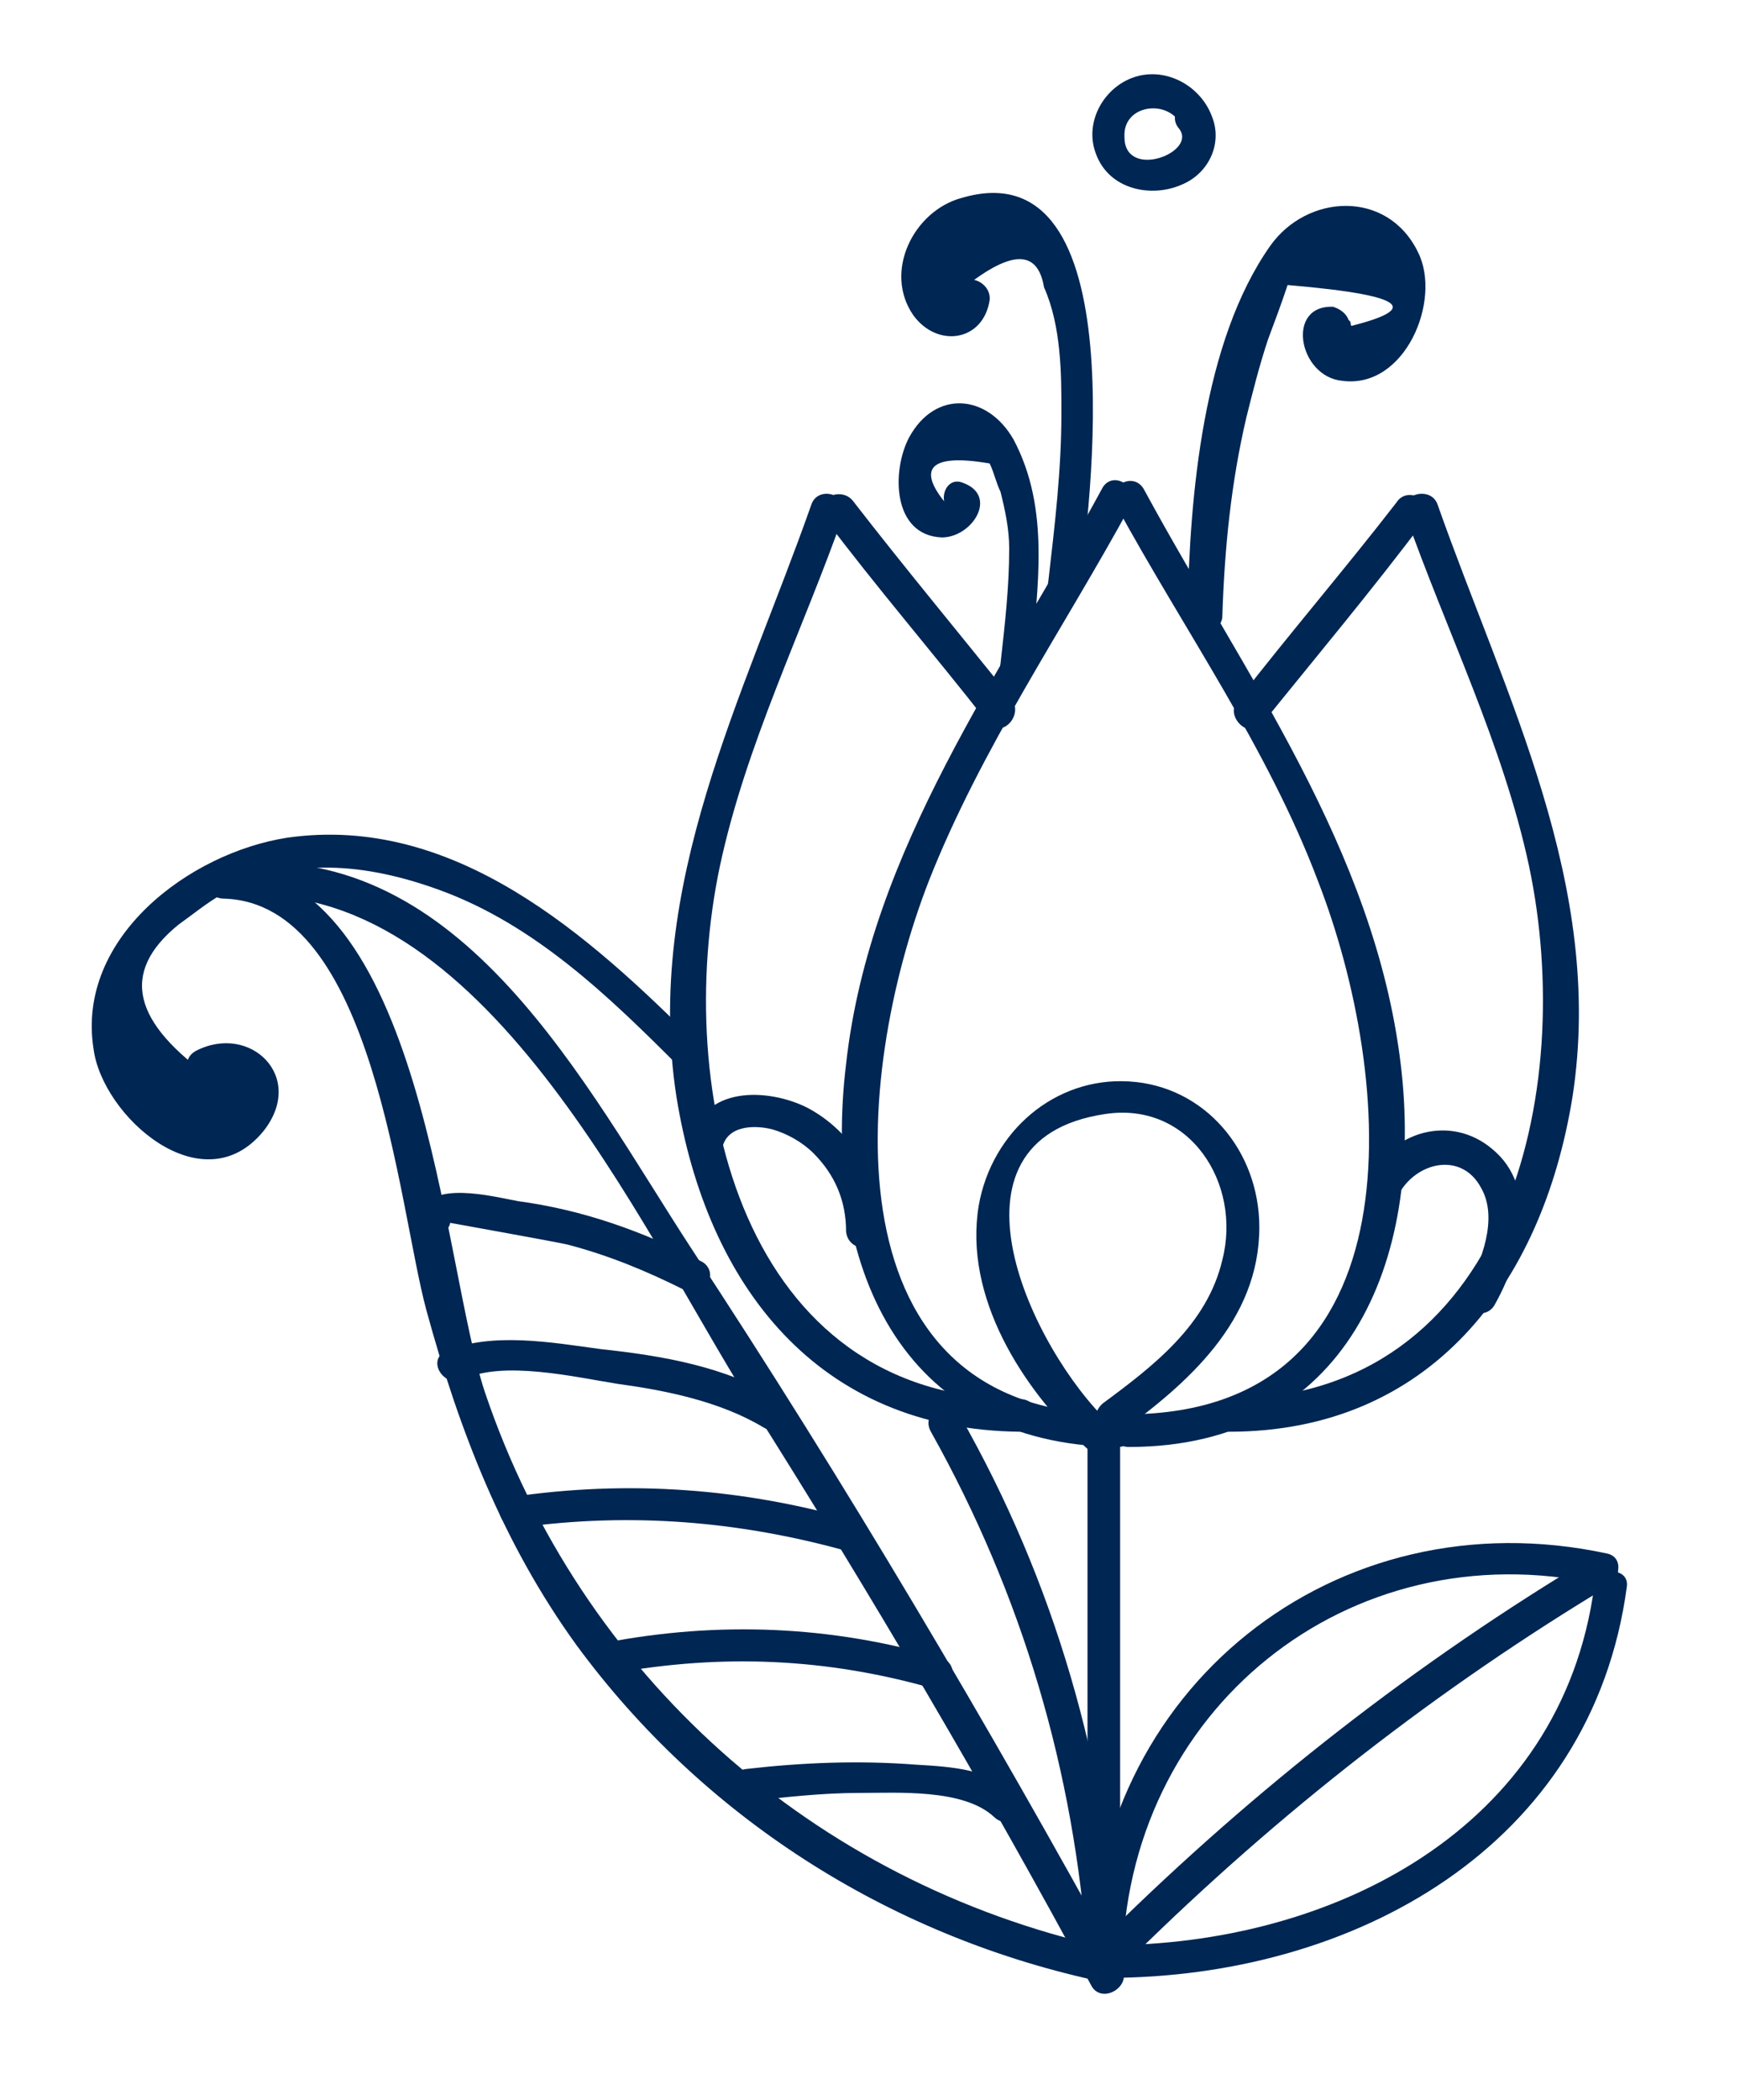
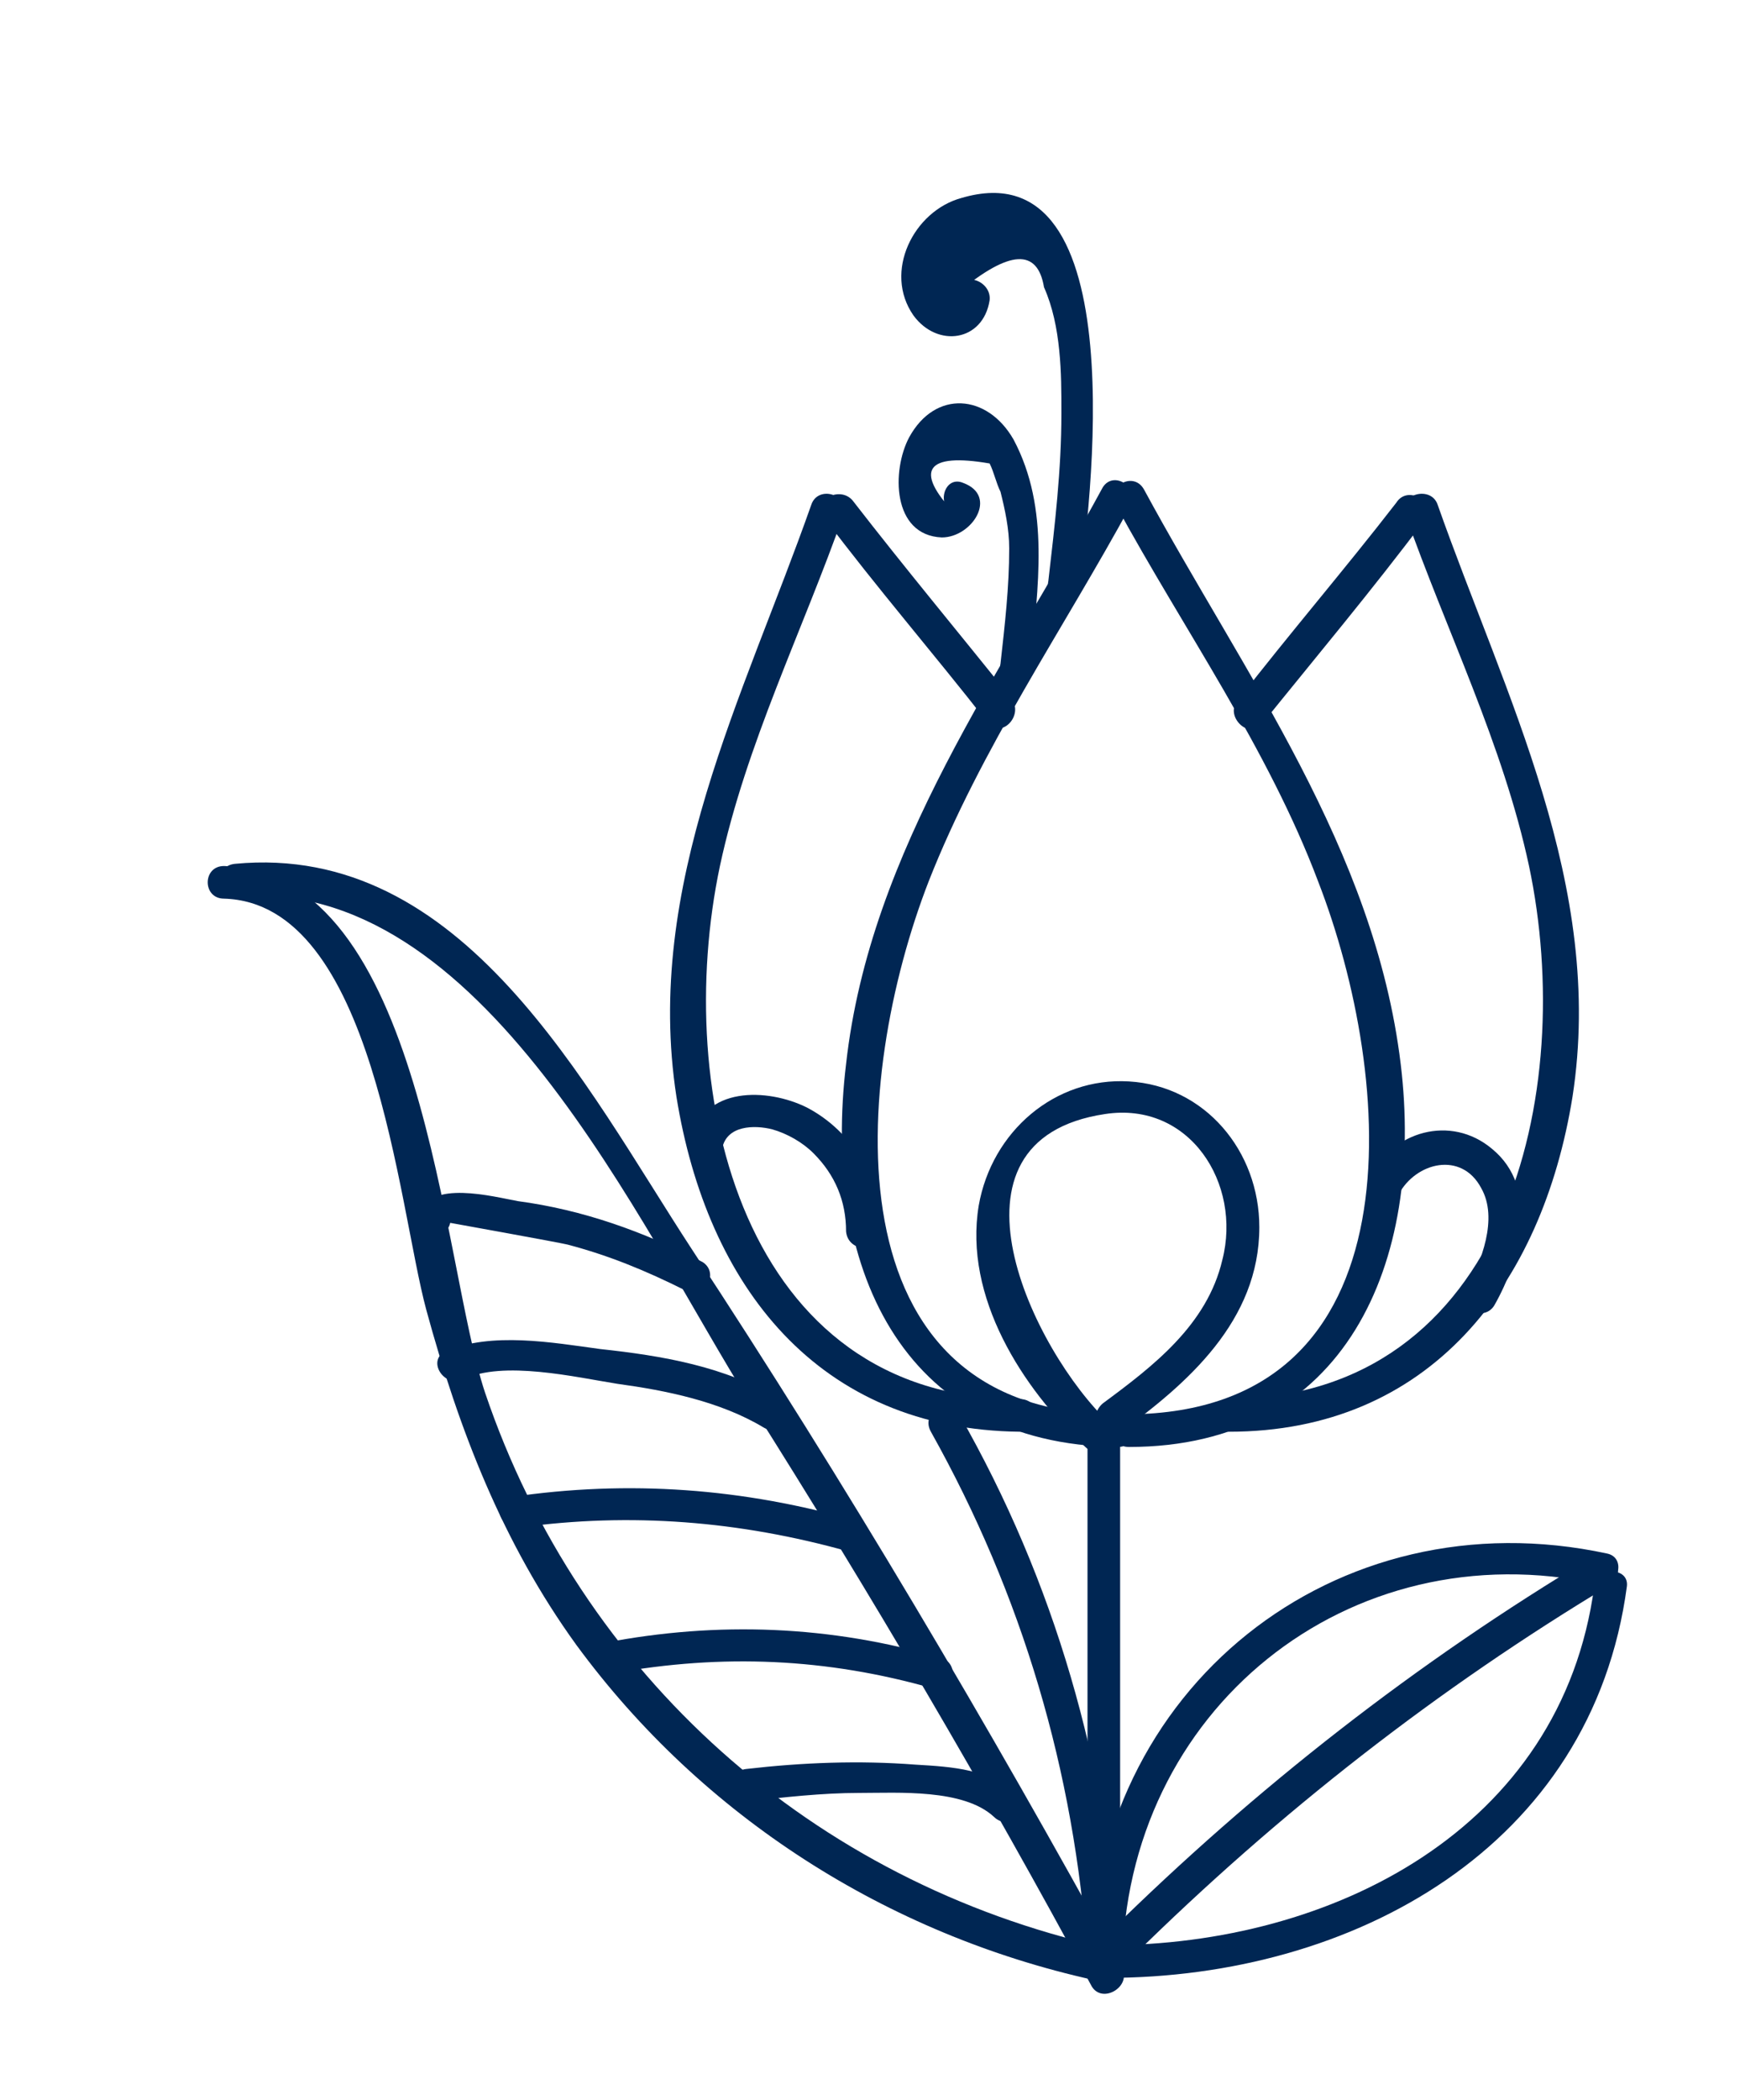
<svg xmlns="http://www.w3.org/2000/svg" id="Слой_1" x="0px" y="0px" viewBox="0 0 80 96.5" style="enable-background:new 0 0 80 96.5;" xml:space="preserve">
  <g>
    <g>
      <g>
        <path style="fill:#002653;" d="M51.3,23.2c3.1,5.7,7,11.2,9.3,17.3c3.5,9,4.8,24.4-8.7,24.5c-1,0-1,1.5,0,1.5 c10,0,13.6-8.5,12.5-17.6c-1.2-9.9-7.2-17.9-11.8-26.4C52.1,21.6,50.8,22.4,51.3,23.2L51.3,23.2z" />
      </g>
      <g>
        <path style="fill:#002653;" d="M50.7,22.4C46.1,30.9,40,39,38.9,48.9c-1.1,9.1,2.4,17.5,12.5,17.6c1,0,1-1.5,0-1.5 c-13.5,0-12.2-15.5-8.7-24.5c2.4-6.1,6.2-11.6,9.3-17.3C52.4,22.4,51.2,21.6,50.7,22.4L50.7,22.4z" />
      </g>
    </g>
    <g>
      <g>
        <path style="fill:#002653;" d="M64.6,23.6c1.9,5.4,4.5,10.6,5.7,16.2c2.2,10.4-1,24.4-13.8,24.5c-1,0-1,1.5,0,1.5 c9.2,0,14.4-6.7,15.8-15.4c1.5-9.7-3.1-18.4-6.2-27.2C65.8,22.3,64.3,22.7,64.6,23.6L64.6,23.6z" />
      </g>
      <g>
        <path style="fill:#002653;" d="M64.2,23.1c-2.4,3.1-4.9,6-7.3,9.1c-0.6,0.7,0.5,1.8,1.1,1.1c2.5-3.1,5.1-6.2,7.5-9.4 C66,23,64.7,22.3,64.2,23.1L64.2,23.1z" />
      </g>
    </g>
    <g>
      <g>
        <path style="fill:#002653;" d="M37.3,23.2c-3.1,8.8-7.7,17.5-6.2,27.2c1.4,8.7,6.5,15.3,15.8,15.4c1,0,1-1.5,0-1.5 c-12.8,0-16-14.1-13.8-24.5c1.2-5.6,3.8-10.8,5.7-16.2C39,22.7,37.6,22.3,37.3,23.2L37.3,23.2z" />
      </g>
      <g>
        <path style="fill:#002653;" d="M37.9,23.8c2.4,3.2,5,6.2,7.5,9.4c0.6,0.8,1.7-0.3,1.1-1.1c-2.4-3-4.9-6-7.3-9.1 C38.6,22.3,37.3,23,37.9,23.8L37.9,23.8z" />
      </g>
    </g>
    <g>
      <path style="fill:#002653;" d="M68.7,60c1.2-2.1,2.1-5.4-0.1-7.2c-1.9-1.6-4.6-0.8-5.6,1.3c-0.4,0.9,0.9,1.6,1.3,0.8 c0.8-1.5,2.9-2,3.8-0.3c0.8,1.4,0,3.4-0.7,4.7C66.9,60.1,68.2,60.8,68.7,60L68.7,60z" />
    </g>
    <g>
      <path style="fill:#002653;" d="M51.4,65.9c3.2-2.3,6.5-5.2,6.5-9.5c0-3.5-2.5-6.5-6-6.7c-3.4-0.2-6.3,2.3-6.9,5.7 c-0.7,4.2,2,8.4,4.9,11.1c0.7,0.7,1.8-0.4,1.1-1.1c-3.5-3.3-8.2-13-0.2-14.2c3.9-0.6,6.3,3.2,5.4,6.7c-0.7,3-3.2,4.9-5.5,6.6 C49.9,65.2,50.7,66.5,51.4,65.9L51.4,65.9z" />
    </g>
    <g>
      <path style="fill:#002653;" d="M40.5,56.6c0-2.4-1.3-4.6-3.4-5.7c-1.8-0.9-4.8-1-5.3,1.5c-0.2,0.9,1.3,1.3,1.4,0.4 c0.2-1.1,1.5-1.1,2.3-0.9c0.7,0.2,1.4,0.6,1.9,1.1c1,1,1.5,2.2,1.5,3.6C39,57.6,40.5,57.6,40.5,56.6L40.5,56.6z" />
    </g>
    <g>
-       <path style="fill:#002653;" d="M56.2,28.3c0.1-3.1,0.4-6.1,1.1-9.1c0.3-1.2,0.6-2.4,1-3.6c0.3-0.8,0.6-1.6,0.9-2.5 c5.9,0.5,6.4,1.2,1.5,2.2c0.3,0.9,1.8,0.5,1.4-0.4c0-0.1,0-0.1-0.1-0.2c-0.1-0.3-0.4-0.5-0.7-0.6c-2.2-0.1-1.6,3.2,0.4,3.4 c2.9,0.4,4.6-3.7,3.5-5.9c-1.4-2.9-5.1-2.7-6.8-0.3c-3.1,4.4-3.7,11.5-3.8,16.8C54.7,29.2,56.2,29.2,56.2,28.3L56.2,28.3z" />
-     </g>
+       </g>
    <g>
      <path style="fill:#002653;" d="M49.6,27.1c0.5-3.5,2.7-20.4-5.4-18c-2.2,0.6-3.6,3.4-2.2,5.4c1.1,1.5,3.2,1.2,3.5-0.7 c0.1-0.9-1.3-1.4-1.4-0.4c2.3-1.9,3.6-2,3.9-0.2c0.4,0.9,0.6,1.9,0.7,2.9c0.1,1,0.1,1.9,0.1,2.9c0,2.6-0.3,5.1-0.6,7.7 C48,27.6,49.5,28,49.6,27.1L49.6,27.1z" />
    </g>
    <g>
      <path style="fill:#002653;" d="M47.4,30.5c0.3-3.5,0.9-7.1-0.8-10.3c-1.2-2.1-3.6-2.3-4.8-0.1c-0.8,1.5-0.8,4.5,1.5,4.6 c1.4,0,2.6-1.9,1-2.5c-0.9-0.4-1.3,1.1-0.4,1.4c-1.9-2-1.3-2.8,1.6-2.3c0.2,0.4,0.3,0.9,0.5,1.3c0.2,0.8,0.4,1.7,0.4,2.6 c0,1.8-0.2,3.5-0.4,5.3C45.8,31.4,47.3,31.4,47.4,30.5L47.4,30.5z" />
    </g>
    <g>
-       <path style="fill:#002653;" d="M54.2,5.9c0.9,1.1-2.5,2.4-2.5,0.4c-0.1-1.6,2.3-1.8,2.7-0.3C54.6,7,56,6.6,55.8,5.6 c-0.4-1.5-2-2.5-3.5-2.1c-1.5,0.4-2.5,2.1-1.9,3.6c0.6,1.6,2.5,2,3.9,1.4c1.5-0.6,2.1-2.4,1.1-3.7C54.6,4.1,53.6,5.2,54.2,5.9 L54.2,5.9z" />
-     </g>
+       </g>
    <g>
      <path style="fill:#002653;" d="M50,65.6c0,8,0,16.1,0,24.1c0,1,1.5,1,1.5,0c0-8,0-16.1,0-24.1C51.5,64.6,50,64.6,50,65.6L50,65.6z " />
    </g>
    <g>
      <path style="fill:#002653;" d="M51.5,90c-0.6-8.9-3-17.3-7.4-25c-0.5-0.8-1.8-0.1-1.3,0.8C47,73.3,49.4,81.4,50,90 C50,91,51.5,91,51.5,90L51.5,90z" />
    </g>
    <g>
-       <path style="fill:#002653;" d="M32.1,48c-5-5-11.2-10.6-18.9-9.5c-4.5,0.7-9.7,4.6-8.9,9.7c0.4,3.1,5,7.2,7.8,3.8 c2-2.5-0.6-5-3.1-3.7c-0.9,0.5-0.1,1.8,0.8,1.3c-3.7-2.6-4.3-4.9-1.6-7.1c0.7-0.5,1.3-1,2-1.4c3.2-1.8,6.7-1.4,10-0.2 c4.4,1.6,7.8,4.9,11,8.1C31.7,49.8,32.8,48.7,32.1,48L32.1,48z" />
-     </g>
+       </g>
    <g>
      <path style="fill:#002653;" d="M50.8,89.5C37.4,86.5,26.7,77,22.3,64c-2-6-2.8-23.9-12-24.2c-1,0-1,1.5,0,1.5 c6.9,0.2,8,14.1,9.3,18.9c1.5,5.5,3.5,10.7,6.9,15.4c5.8,7.9,14.3,13.3,23.8,15.4C51.3,91.1,51.7,89.7,50.8,89.5L50.8,89.5z" />
    </g>
    <g>
      <path style="fill:#002653;" d="M51.6,90.5c-6.2-11.3-12.7-22.3-19.8-33.1c-4.9-7.5-10.5-18.7-21-17.7c-1,0.1-1,1.6,0,1.5 c11.4-1,18.6,15.2,23.7,23.3c5.5,8.7,10.8,17.7,15.7,26.8C50.7,92.1,52,91.3,51.6,90.5L51.6,90.5z" />
    </g>
    <g>
      <path style="fill:#002653;" d="M32.3,58c-2.7-1.4-5.5-2.4-8.5-2.8c-1.1-0.2-4.1-1-4.5,0.6c-0.2,0.9,1.2,1.3,1.4,0.4 c0,0,5,0.9,5.4,1c1.9,0.5,3.6,1.2,5.4,2.1C32.4,59.8,33.1,58.5,32.3,58L32.3,58z" />
    </g>
    <g>
      <path style="fill:#002653;" d="M35.8,64.3c-2.4-1.5-5.4-2-8.2-2.3c-2.2-0.3-5-0.8-7.1,0.1c-0.9,0.4-0.1,1.7,0.8,1.3 c1.8-0.9,5.2-0.1,7.1,0.2c2.2,0.3,4.7,0.8,6.7,2C35.9,66.1,36.6,64.8,35.8,64.3L35.8,64.3z" />
    </g>
    <g>
      <path style="fill:#002653;" d="M39.4,69.9c-5.2-1.5-10.5-1.9-15.9-1.1c-1,0.1-0.5,1.6,0.4,1.4C29,69.5,34,69.9,39,71.3 C39.9,71.6,40.3,70.1,39.4,69.9L39.4,69.9z" />
    </g>
    <g>
      <path style="fill:#002653;" d="M43.3,76.2c-5.1-1.5-10.3-1.7-15.5-0.7c-0.9,0.2-0.5,1.6,0.4,1.4c5-0.9,9.8-0.7,14.7,0.7 C43.8,78,44.2,76.5,43.3,76.2L43.3,76.2z" />
    </g>
    <g>
      <path style="fill:#002653;" d="M46.8,82.5c-1.3-1.2-3-1.3-4.7-1.4c-2.6-0.2-5.2-0.1-7.8,0.2c-0.9,0.1-1,1.6,0,1.5 c1.7-0.2,3.5-0.4,5.2-0.4c1.8,0,4.8-0.2,6.2,1.1C46.4,84.2,47.5,83.1,46.8,82.5L46.8,82.5z" />
    </g>
    <g>
      <path style="fill:#002653;" d="M51.6,90.4C51.7,78.6,62,70.3,73.5,72.8c0.9,0.2,1.3-1.2,0.4-1.4c-12.5-2.7-23.7,6.2-23.8,19.1 C50.1,91.3,51.6,91.3,51.6,90.4L51.6,90.4z" />
    </g>
    <g>
      <path style="fill:#002653;" d="M73.3,72.9c-1.5,11.2-12.1,16.5-22.4,16.5c-1,0-1,1.5,0,1.5c11.3,0,22.3-6,23.9-18 C74.9,72,73.4,72,73.3,72.9L73.3,72.9z" />
    </g>
    <g>
      <path style="fill:#002653;" d="M73.3,71.5C65.1,76.4,57.7,82.2,51,88.8c-0.7,0.7,0.4,1.7,1.1,1.1c6.7-6.6,14-12.3,22-17.1 C74.8,72.3,74.1,71,73.3,71.5L73.3,71.5z" />
    </g>
  </g>
</svg>